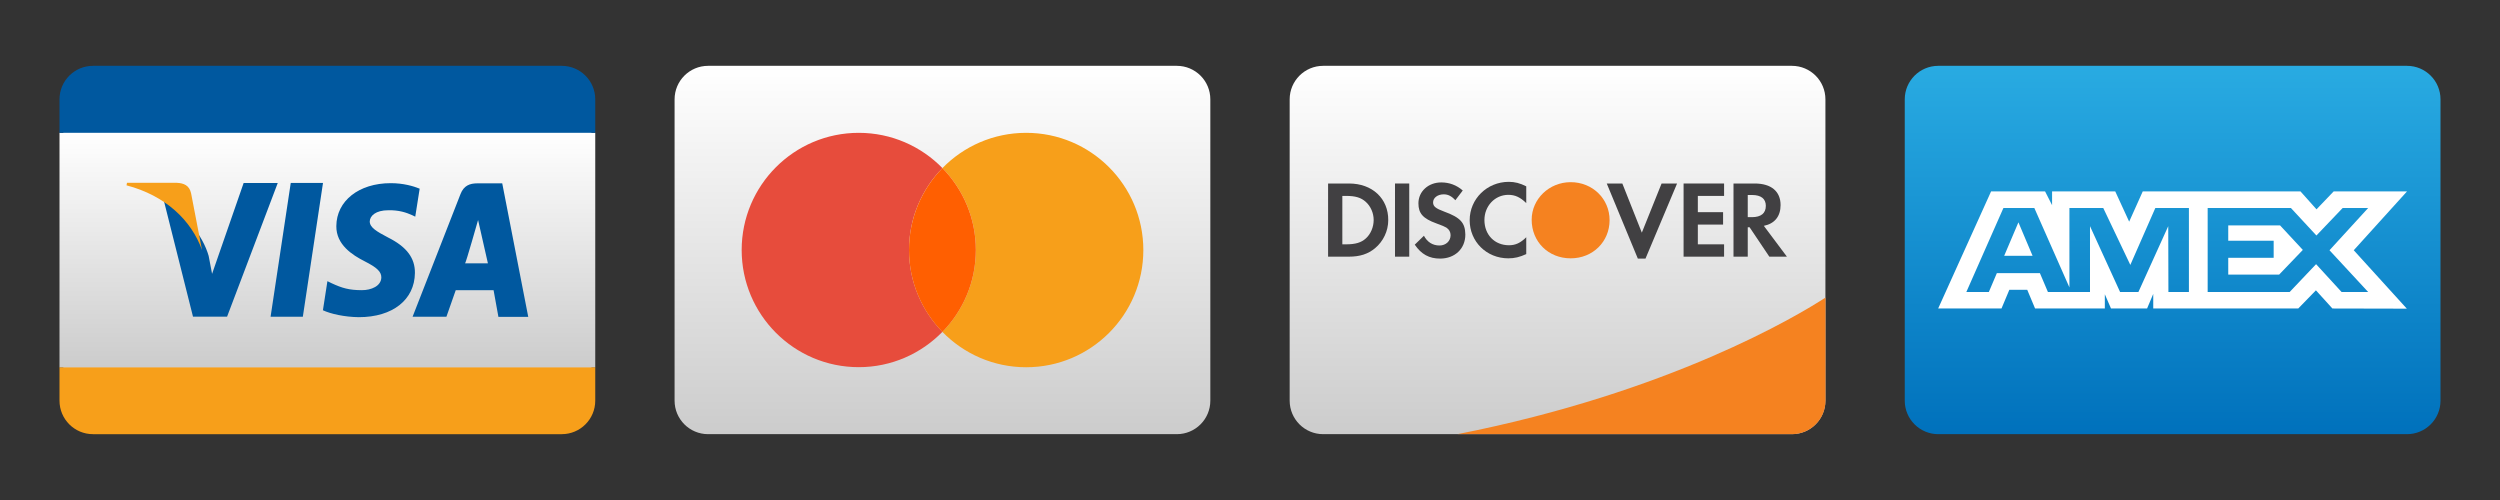
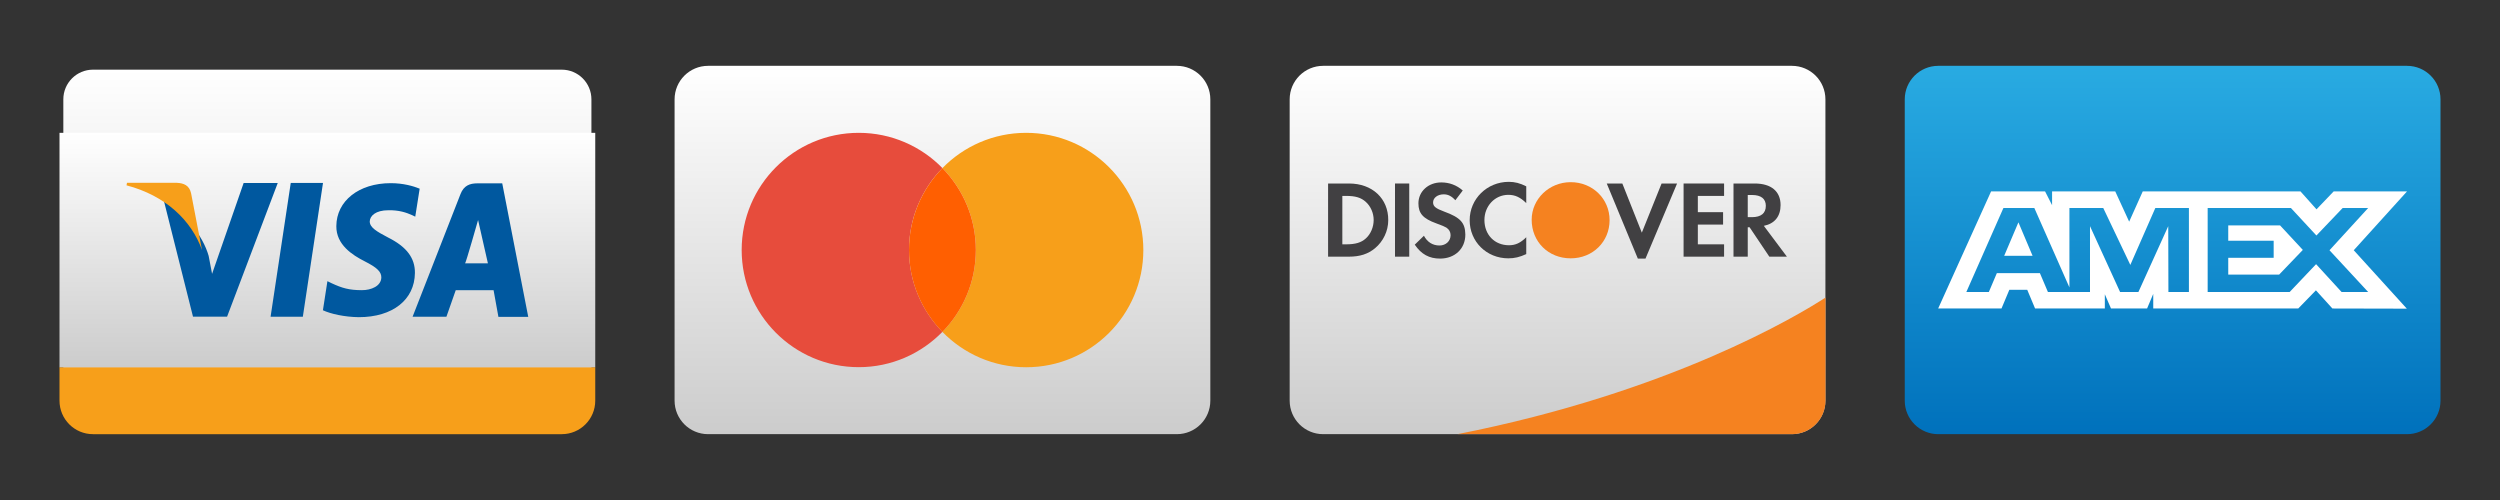
<svg xmlns="http://www.w3.org/2000/svg" id="Layer_1" viewBox="0 0 300 60">
  <rect x="0" y="0" width="300" height="60" fill="#333333" stroke="none" />
  <defs>
    <style>.cls-1{fill:url(#linear-gradient);}.cls-1,.cls-2,.cls-3,.cls-4,.cls-5,.cls-6,.cls-7,.cls-8,.cls-9,.cls-10,.cls-11,.cls-12,.cls-13{stroke-width:0px;}.cls-2{fill-rule:evenodd;}.cls-2,.cls-13{fill:#00589f;}.cls-3{fill:url(#linear-gradient-4);}.cls-4{fill:url(#linear-gradient-2);}.cls-5{fill:url(#linear-gradient-3);}.cls-6{fill:url(#linear-gradient-5);}.cls-7{fill:#f58220;}.cls-8{fill:#f79f1a;}.cls-9{fill:#414042;}.cls-10{fill:#ff5f01;}.cls-11{fill:#fff;}.cls-12{fill:#e74c3c;}</style>
    <linearGradient id="linear-gradient" x1="260.71" y1="953.9" x2="260.71" y2="998.1" gradientTransform="translate(0 -946)" gradientUnits="userSpaceOnUse">
      <stop offset="0" stop-color="#29abe2" />
      <stop offset="1" stop-color="#0071bc" />
    </linearGradient>
    <linearGradient id="linear-gradient-2" x1="186.9" y1="953.9" x2="186.9" y2="998.1" gradientTransform="translate(0 -946)" gradientUnits="userSpaceOnUse">
      <stop offset="0" stop-color="#fff" />
      <stop offset="1" stop-color="#ccc" />
    </linearGradient>
    <linearGradient id="linear-gradient-3" x1="113.1" y1="953.9" x2="113.1" y2="998.1" gradientTransform="translate(0 -946)" gradientUnits="userSpaceOnUse">
      <stop offset="0" stop-color="#fff" />
      <stop offset="1" stop-color="#ccc" />
    </linearGradient>
    <linearGradient id="linear-gradient-4" x1="39.29" y1="954.36" x2="39.29" y2="997.64" gradientTransform="translate(0 -946)" gradientUnits="userSpaceOnUse">
      <stop offset="0" stop-color="#fff" />
      <stop offset="1" stop-color="#ccc" />
    </linearGradient>
    <linearGradient id="linear-gradient-5" x1="39.29" y1="961.94" x2="39.29" y2="990.07" gradientTransform="translate(0 -946)" gradientUnits="userSpaceOnUse">
      <stop offset="0" stop-color="#fff" />
      <stop offset="1" stop-color="#ccc" />
    </linearGradient>
  </defs>
  <g id="amex">
    <path class="cls-1" d="m288.84,7.9h-56.25c-2.22,0-4.02,1.8-4.02,4.02v36.16c0,2.22,1.8,4.02,4.02,4.02h56.25c2.22,0,4.02-1.8,4.02-4.02V11.92c0-2.22-1.8-4.02-4.02-4.02" />
    <path class="cls-11" d="m240.5,30.7h3.41l-1.7-4.02-1.71,4.02Zm48.34-7.73h-8.8l-2.06,2.15-1.92-2.15h-18.93l-1.63,3.63-1.67-3.63h-7.58v1.65l-.84-1.65h-6.48l-6.35,14.05h7.6l.94-2.24h2.15l.94,2.24h8.37v-1.71l.74,1.71h4.33l.74-1.75v1.75h17.4l2.12-2.18,1.98,2.18,8.93.02-6.37-7.01,6.39-7.06Zm-26.18,12.07h-2.45l-.02-7.9-3.58,7.9h-2.2l-3.61-7.9v7.9h-5.05l-.96-2.26h-5.17l-.96,2.26h-2.7l4.45-10.08h3.71l4.21,9.53v-9.53h4.06l3.25,6.83,3-6.83h4.03v10.08h-.01Zm21.52,0h-3.19l-3.06-3.34-3.17,3.34h-9.84v-10.08h9.99l3.06,3.3,3.15-3.3h3.06l-4.64,5.07,4.64,5.01h0Zm-16.79-7.99v1.84h5.45v2.05h-5.45v2.01h6.11l2.84-2.96-2.73-2.94h-6.22,0Z" />
  </g>
  <g id="discover">
    <path class="cls-4" d="m215.03,7.9h-56.25c-2.22,0-4.02,1.8-4.02,4.02v36.16c0,2.22,1.8,4.02,4.02,4.02h56.25c2.22,0,4.02-1.8,4.02-4.02V11.92c0-2.22-1.8-4.02-4.02-4.02" />
    <path class="cls-7" d="m219.06,35.71c-3.36,2.18-18.66,11.37-44.17,16.39h40.15c2.22,0,4.02-1.8,4.02-4.02v-12.37h0Z" />
    <path class="cls-7" d="m188.48,21.86c-2.58,0-4.68,2.02-4.68,4.51,0,2.65,2.01,4.63,4.68,4.63s4.67-2.01,4.67-4.58-2.05-4.56-4.67-4.56Z" />
    <path class="cls-9" d="m161.89,22.02h-2.52v8.78h2.5c1.33,0,2.29-.32,3.13-1.01,1-.83,1.59-2.08,1.59-3.37.02-2.6-1.92-4.4-4.7-4.4Zm2,6.6c-.54.49-1.24.7-2.35.7h-.46v-5.81h.46c1.11,0,1.78.2,2.35.71.59.53.95,1.34.95,2.18s-.35,1.69-.95,2.22Z" />
    <rect class="cls-9" x="167.4" y="22.02" width="1.71" height="8.78" />
    <path class="cls-9" d="m173.3,25.39c-1.03-.38-1.33-.63-1.33-1.1,0-.55.54-.97,1.28-.97.51,0,.94.21,1.39.71l.89-1.17c-.74-.65-1.62-.97-2.58-.97-1.55,0-2.74,1.08-2.74,2.51,0,1.21.55,1.83,2.16,2.41.67.24,1.01.39,1.19.5.34.22.51.54.51.91,0,.71-.57,1.24-1.33,1.24-.82,0-1.47-.41-1.87-1.17l-1.1,1.07c.79,1.16,1.74,1.67,3.04,1.67,1.78,0,3.03-1.19,3.03-2.88-.02-1.42-.59-2.05-2.54-2.76h0Z" />
    <path class="cls-9" d="m176.36,26.42c0,2.58,2.03,4.58,4.64,4.58.74,0,1.37-.15,2.15-.51v-2.02c-.69.68-1.29.96-2.07.96-1.72,0-2.95-1.25-2.95-3.03,0-1.68,1.26-3.02,2.87-3.02.81,0,1.43.29,2.15.99v-2.01c-.75-.38-1.37-.54-2.11-.54-2.6.01-4.68,2.05-4.68,4.6h0Z" />
    <polygon class="cls-9" points="197.02 27.92 194.68 22.02 192.81 22.02 196.54 31.03 197.46 31.03 201.25 22.02 199.39 22.02 197.02 27.92" />
    <polygon class="cls-9" points="202.03 30.8 206.89 30.8 206.89 29.32 203.74 29.32 203.74 26.95 206.77 26.95 206.77 25.46 203.74 25.46 203.74 23.51 206.89 23.51 206.89 22.02 202.03 22.02 202.03 30.8" />
    <path class="cls-9" d="m213.67,24.61c0-1.65-1.13-2.59-3.11-2.59h-2.54v8.78h1.71v-3.53h.22l2.37,3.53h2.11l-2.77-3.7c1.3-.26,2.01-1.14,2.01-2.49Zm-3.44,1.45h-.5v-2.66h.52c1.07,0,1.65.45,1.65,1.3,0,.89-.57,1.36-1.67,1.36Z" />
  </g>
  <g id="mastercard">
    <path class="cls-5" d="m141.22,7.9h-56.25c-2.22,0-4.02,1.8-4.02,4.02v36.16c0,2.22,1.8,4.02,4.02,4.02h56.25c2.22,0,4.02-1.8,4.02-4.02V11.92c0-2.22-1.8-4.02-4.02-4.02" />
    <path class="cls-12" d="m113.09,20.17c-2.55-2.61-6.11-4.23-10.04-4.23-7.76,0-14.05,6.3-14.05,14.06s6.29,14.06,14.05,14.06c3.94,0,7.49-1.63,10.04-4.24-2.48-2.54-4.01-6-4.01-9.83s1.53-7.28,4.01-9.82Z" />
    <path class="cls-8" d="m123.14,15.94c-3.94,0-7.5,1.62-10.05,4.23,2.48,2.54,4.01,6,4.01,9.83s-1.53,7.29-4.01,9.83c2.55,2.61,6.11,4.24,10.05,4.24,7.77,0,14.06-6.3,14.06-14.06s-6.29-14.07-14.06-14.07Z" />
    <path class="cls-10" d="m113.09,20.17c-2.48,2.54-4.01,6-4.01,9.83s1.53,7.29,4.01,9.83c2.48-2.54,4.01-6,4.01-9.83s-1.53-7.29-4.01-9.83Z" />
  </g>
  <g id="visa">
    <path class="cls-3" d="m11.16,51.64c-1.96,0-3.56-1.59-3.56-3.56V11.92c0-1.96,1.59-3.56,3.56-3.56h56.25c1.96,0,3.56,1.59,3.56,3.56v36.16c0,1.96-1.59,3.56-3.56,3.56,0,0-56.25,0-56.25,0Z" />
    <path class="cls-8" d="m7.14,44.06v4.02c0,2.22,1.8,4.02,4.02,4.02h56.25c2.22,0,4.02-1.8,4.02-4.02v-4.02H7.14Z" />
    <rect class="cls-6" x="7.14" y="15.94" width="64.29" height="28.13" />
-     <path class="cls-13" d="m67.41,7.9H11.16c-2.22,0-4.02,1.8-4.02,4.02v4.02h64.29v-4.02c0-2.22-1.8-4.02-4.02-4.02" />
    <path class="cls-2" d="m34.89,21.95l-2.42,16.06h3.87l2.42-16.06s-3.87,0-3.87,0Zm11.66,6.54c-1.35-.71-2.18-1.19-2.18-1.92.02-.66.7-1.34,2.23-1.34,1.26-.03,2.18.28,2.88.6l.35.17.53-3.36c-.76-.31-1.97-.66-3.47-.66-3.82,0-6.51,2.12-6.53,5.15-.03,2.23,1.93,3.48,3.39,4.22,1.5.76,2.01,1.26,2.01,1.94-.02,1.04-1.21,1.53-2.33,1.53-1.54,0-2.37-.25-3.63-.83l-.51-.25-.54,3.49c.91.43,2.58.81,4.31.83,4.06,0,6.7-2.09,6.73-5.31.02-1.8-1.01-3.15-3.24-4.26m13.72-6.49h-2.99c-.92,0-1.63.28-2.02,1.29l-5.75,14.72h4.06l1.12-3.19h4.54l.58,3.2h3.58s-3.12-16.02-3.12-16.02Zm-4.46,9.6c.08.01,1.56-5.2,1.56-5.2l1.18,5.2s-2.74,0-2.74,0Zm-26.57-9.65l-3.79,10.91-.41-2.15c-.7-2.48-2.9-5.18-5.35-6.52l3.47,13.81h4.09l6.08-16.04h-4.09Z" />
    <path class="cls-8" d="m22.93,23.19c-.21-.95-.88-1.21-1.69-1.25h-6l-.06.3c4.68,1.23,7.78,4.19,9.06,7.76l-1.31-6.81Z" />
  </g>
</svg>